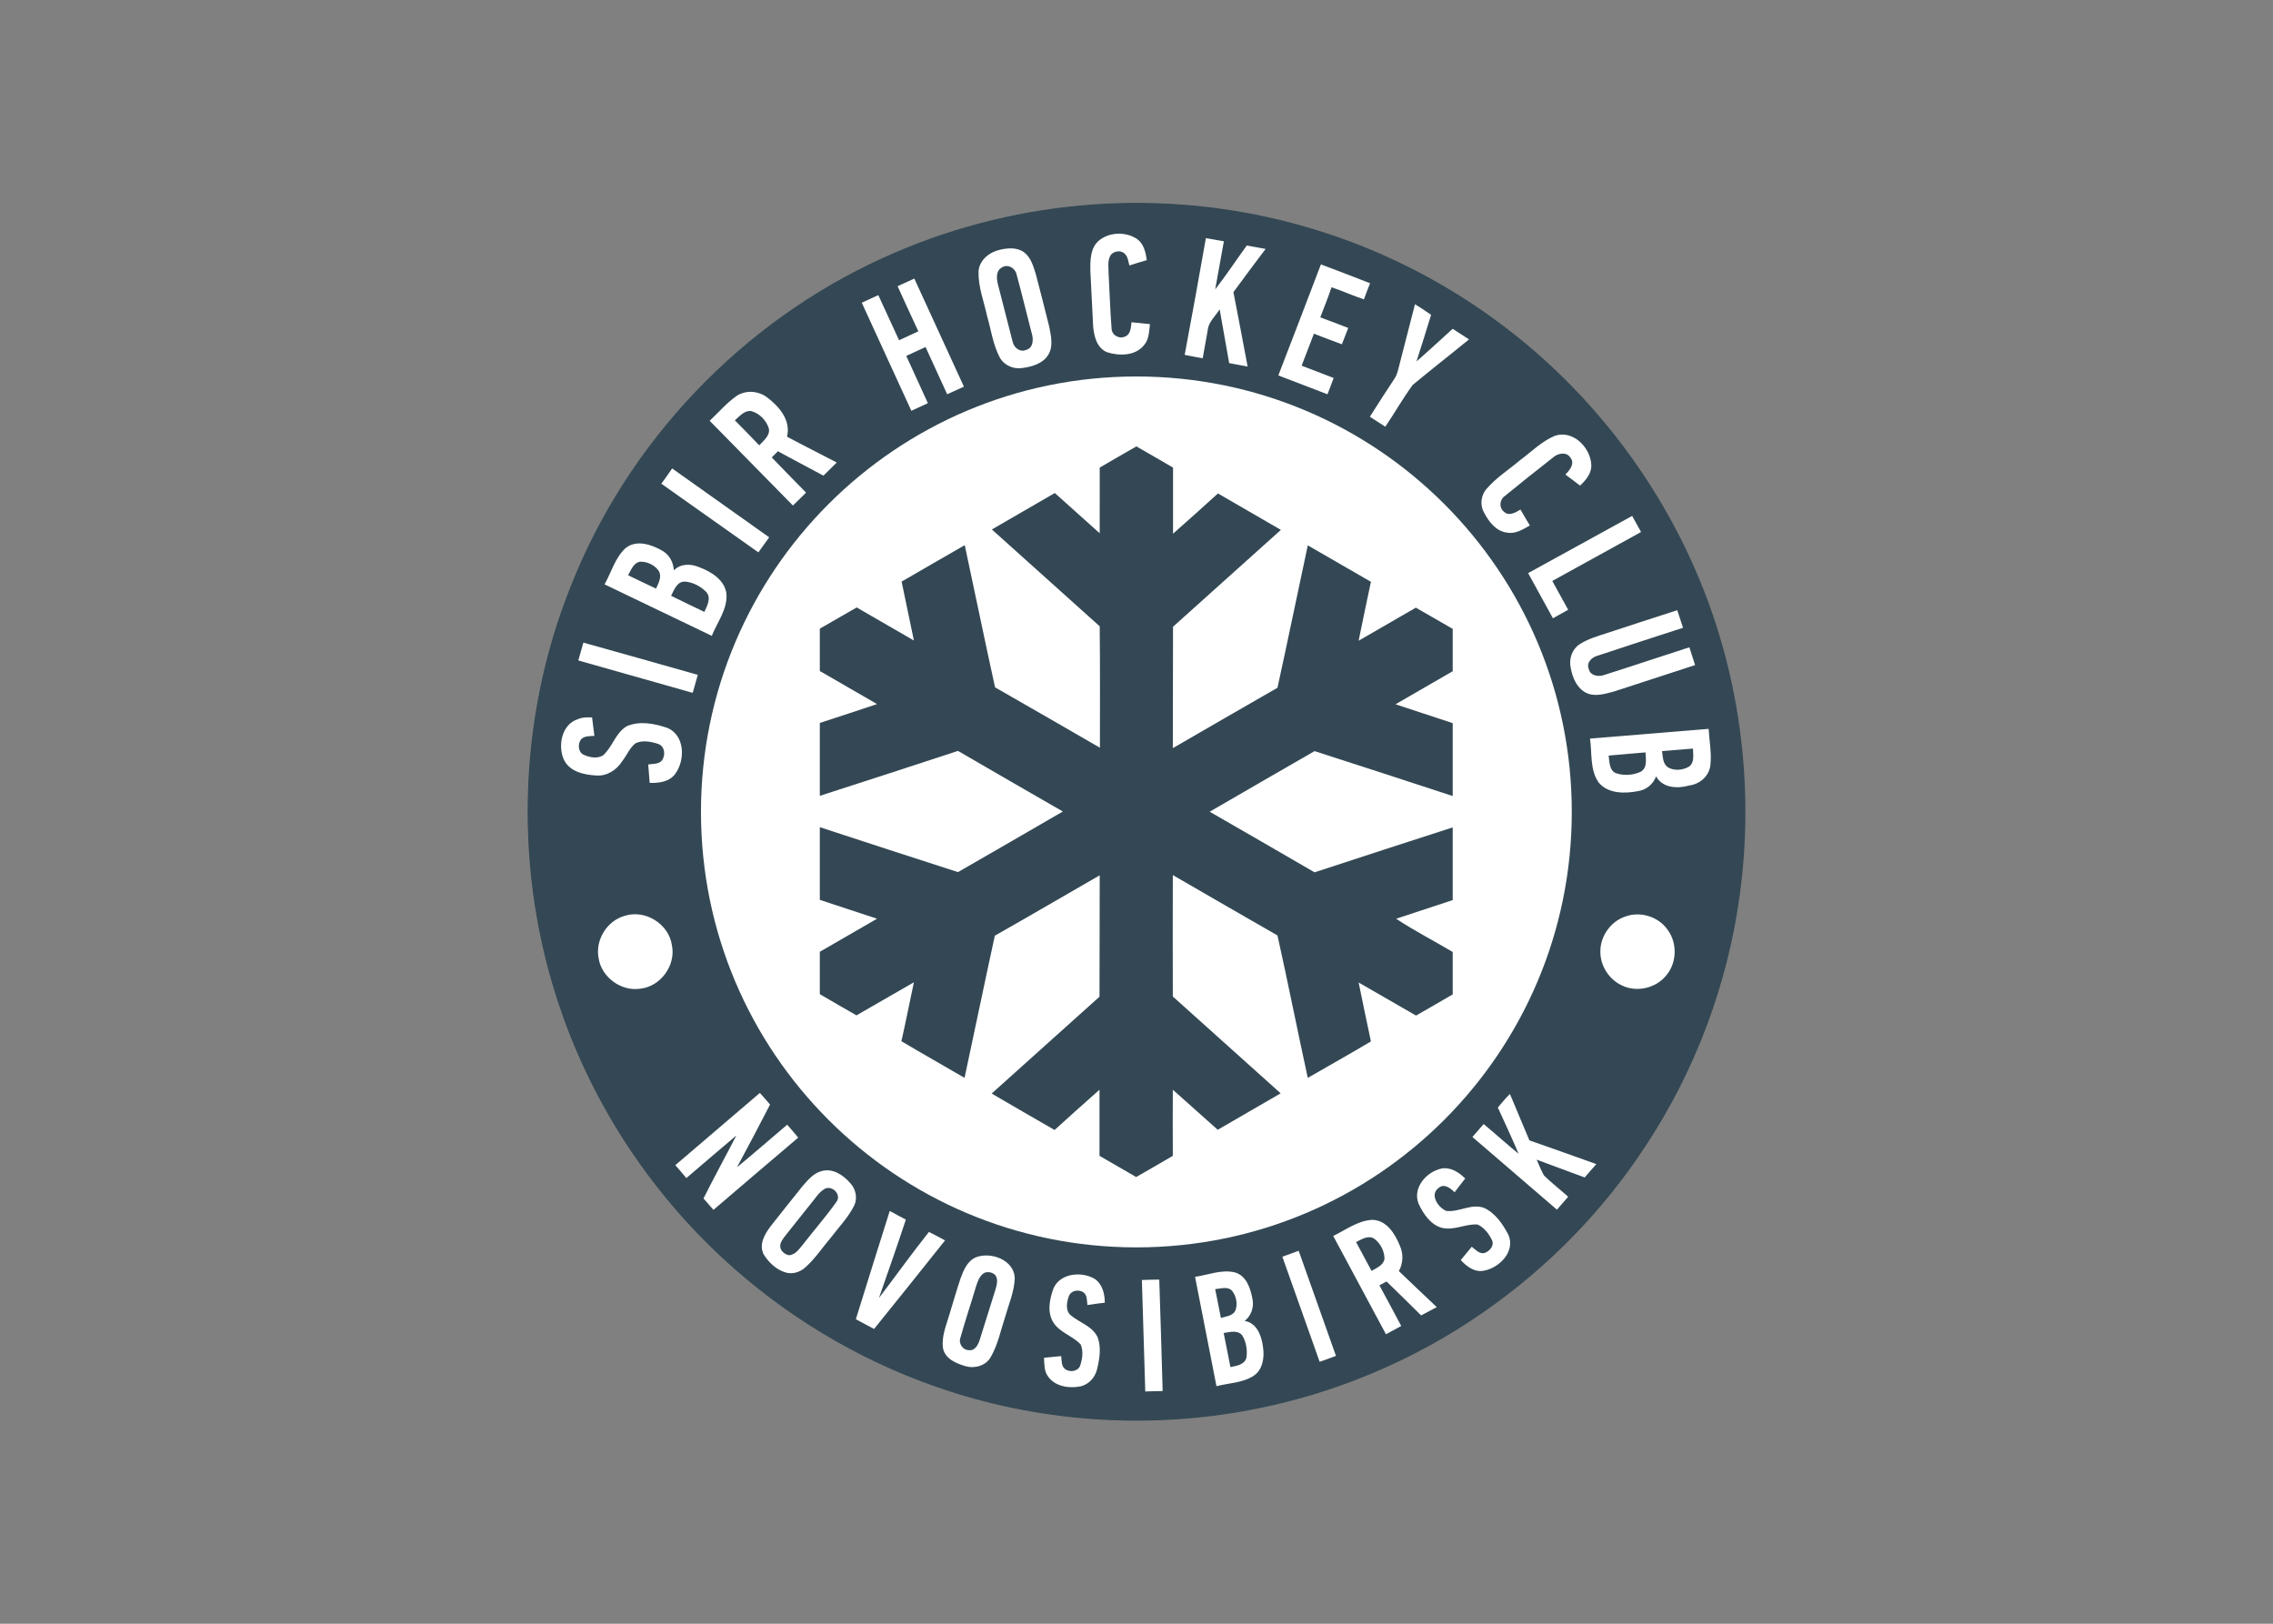
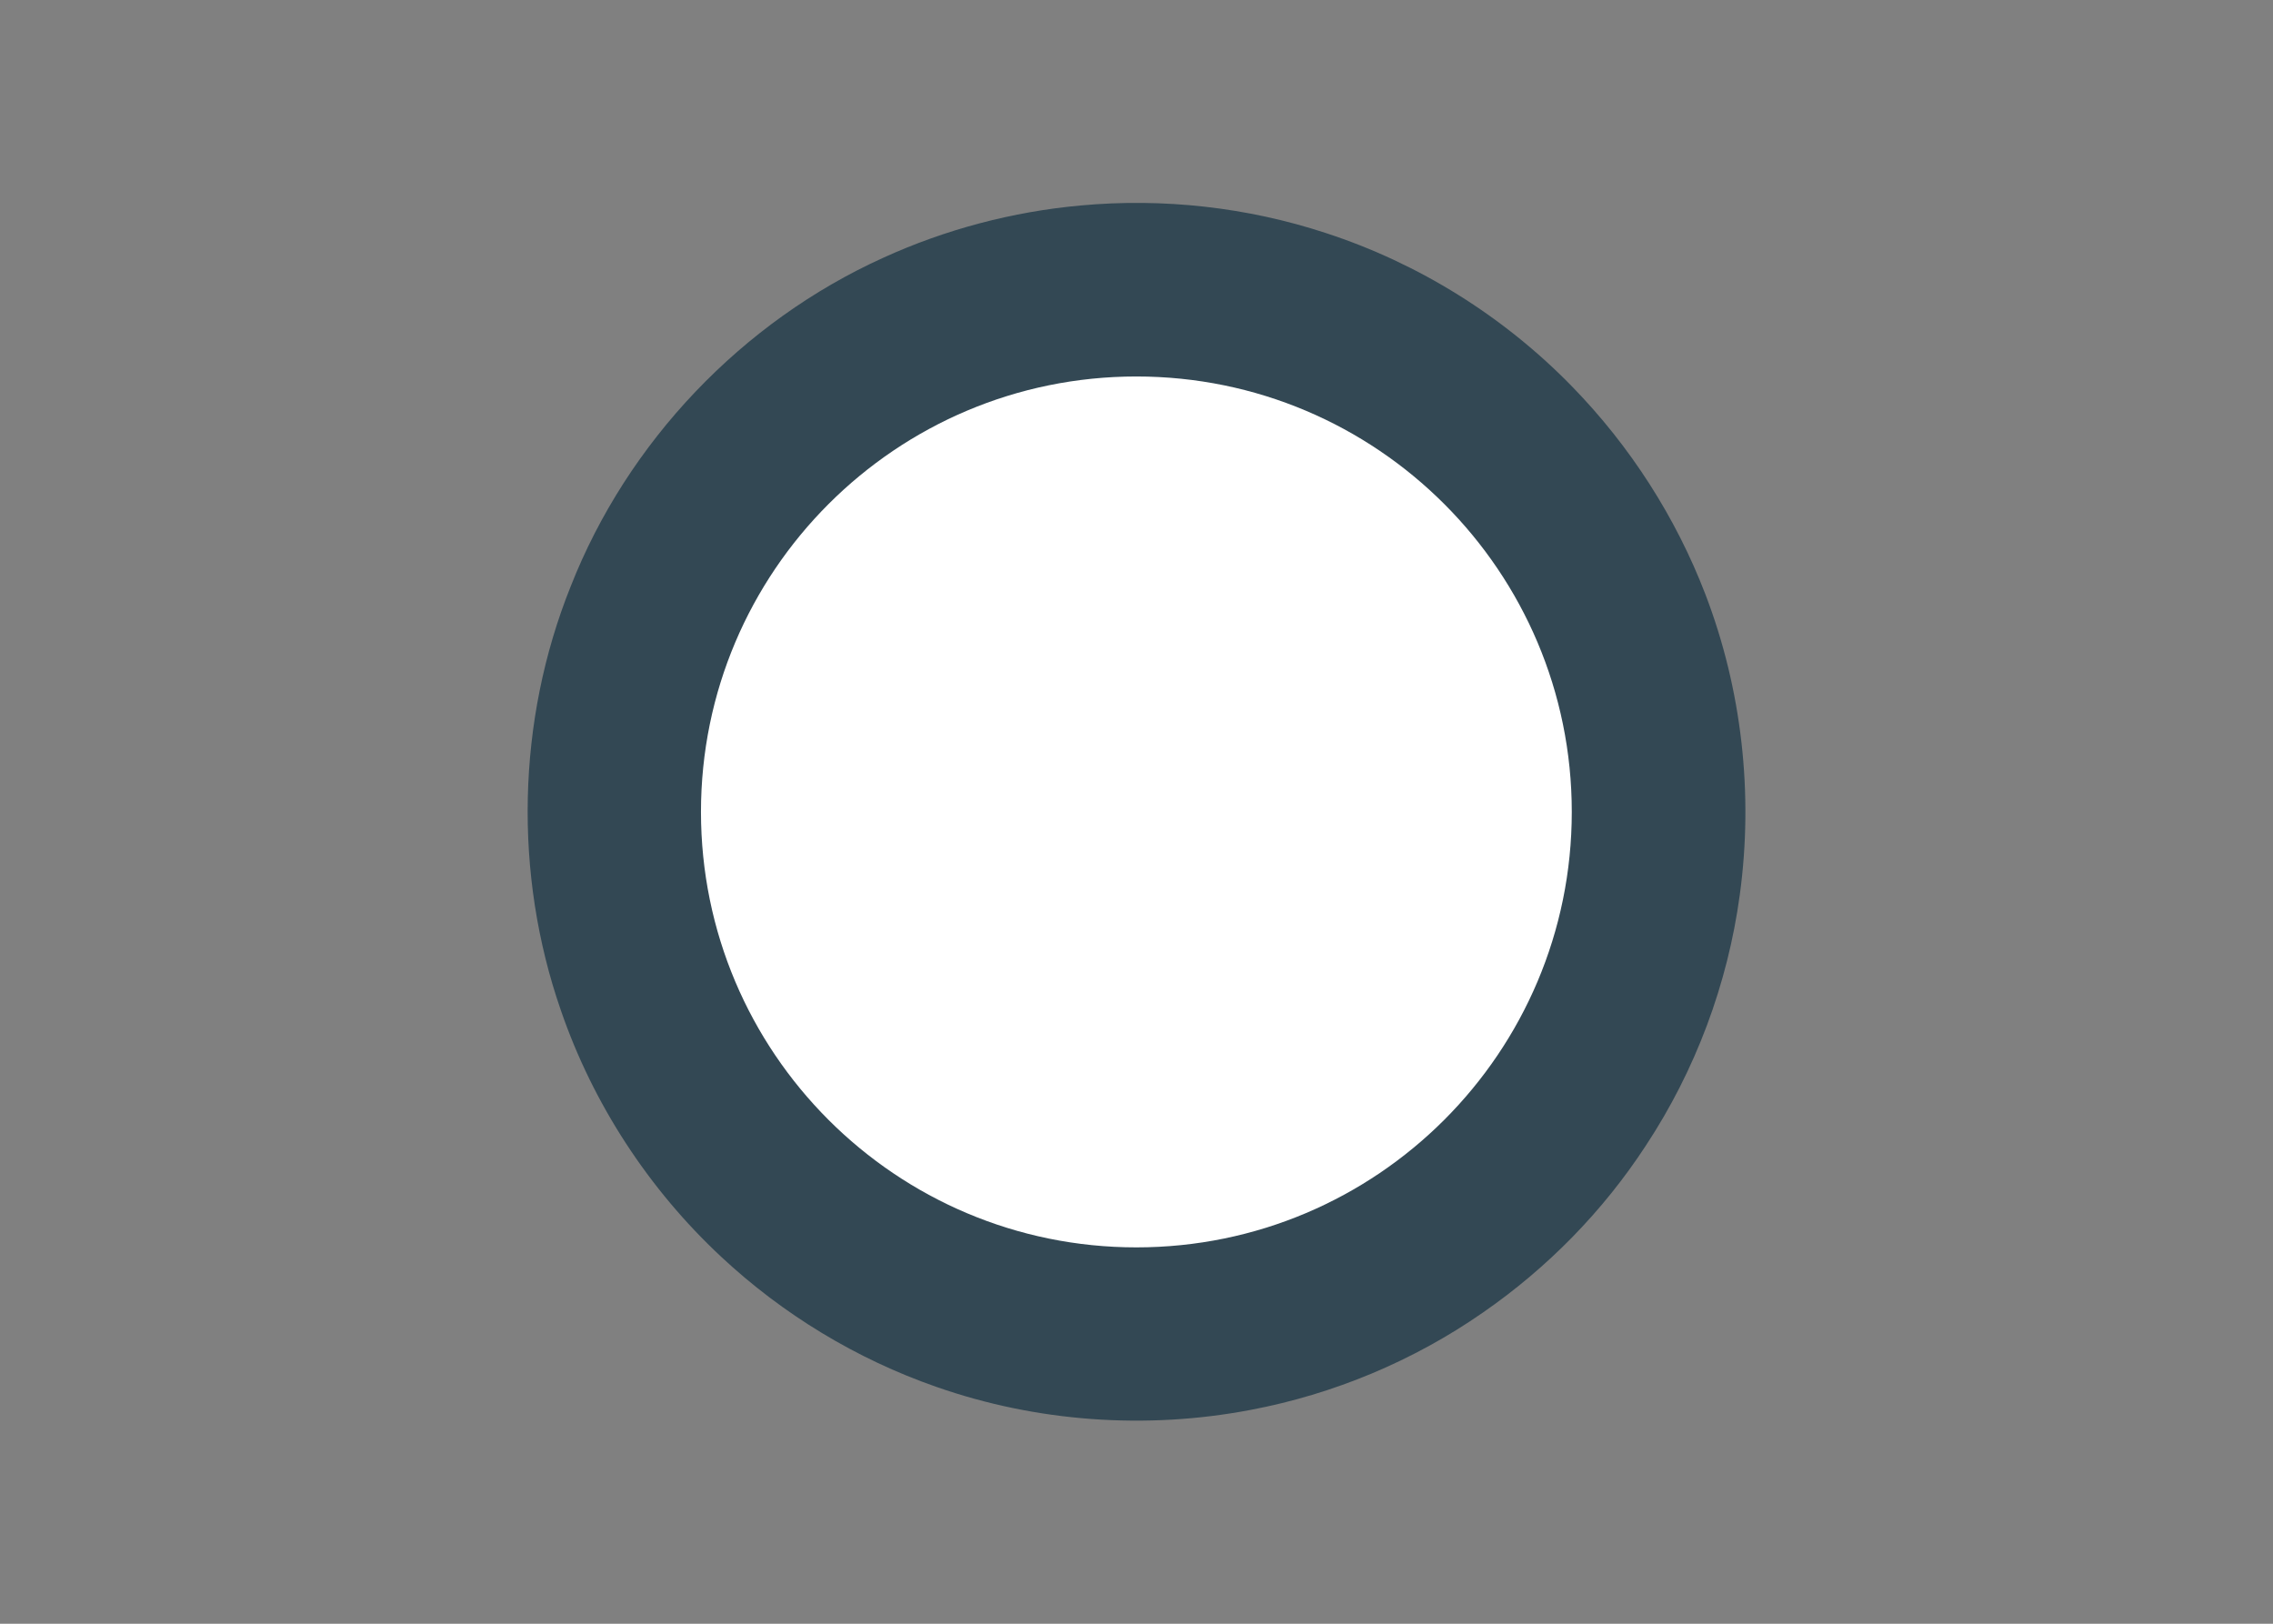
<svg xmlns="http://www.w3.org/2000/svg" version="1.0" id="katman_1" x="0px" y="0px" viewBox="0 0 560 400" style="enable-background:new 0 0 560 400;" xml:space="preserve">
  <rect x="0" y="0" width="560" height="400" fill="#808080" stroke="none" />
  <style type="text/css">
	.st0{fill-rule:evenodd;clip-rule:evenodd;fill:#334854;}
	.st1{fill:#334854;}
	.st2{fill-rule:evenodd;clip-rule:evenodd;fill:#FFFFFF;}
	.st3{fill:#FFFFFF;}
</style>
  <g transform="matrix(.522 0 0 .522 129.842 49.627)">
-     <path class="st0" d="M287.6,0.9c158.6,0,287.1,128.5,287.1,287.1c0,158.6-128.5,287.1-287.1,287.1S0.5,446.6,0.5,288.1   C0.5,129.5,129.1,0.9,287.6,0.9L287.6,0.9z" />
    <path class="st1" d="M261.3,1.9c38.9-3.6,78.6,0.8,115.7,13c43.9,14.3,84.1,39.4,116.3,72.5c27.3,28,48.9,61.6,62.9,98.1   c17.2,44.9,22.7,94.1,16.2,141.7c-5.7,42.1-20.9,82.8-44.3,118.3c-20.2,31-46.6,57.9-77,78.9c-32.8,22.8-70.4,38.5-109.6,45.9   c-49.3,9.4-101.1,5.7-148.4-10.9c-37.6-13.1-72.4-34.2-101.5-61.4c-34.1-31.8-60.4-72-75.6-116.2c-22.4-64.4-20.8-136.8,4.6-200.1   c26.8-68.2,80.9-125,147.7-155.2C197.5,13.2,229.2,4.8,261.3,1.9L261.3,1.9z" />
    <path class="st2" d="M287.6,82.6c113.5,0,205.5,92,205.5,205.5s-92,205.5-205.5,205.5s-205.5-92-205.5-205.5S174.2,82.6,287.6,82.6   z" />
    <g>
-       <path class="st3" d="M328.8,534c2.9-0.4,6.7-1.6,8.8,1.2c1.9,3.1,2.5,7.1,1.9,10.6c-0.9,3.2-4.7,3.7-7.5,4.3    C330.9,544.7,329.9,539.3,328.8,534L328.8,534z M324.8,513.3c2.6-0.2,5.8-1.4,7.9,0.7c2.1,2.6,2.9,6.6,1.5,9.7    c-1.4,2.3-4.4,2.5-6.7,3.2C326.6,522.3,325.7,517.8,324.8,513.3L324.8,513.3z M216.1,505.5c1.7-0.5,3.7-0.1,4.9,1.2    c1.5,2,0.7,4.6,0.1,6.8c-2.5,7.9-4.9,15.7-7.4,23.6c-0.7,2.3-2.2,5.4-5.1,5c-3,0-5.1-3.2-4-6c2.2-8,4.9-15.8,7.2-23.7    C212.7,509.8,213.5,506.8,216.1,505.5z M391.3,491.1c2.6-1.3,5.9-3.5,8.7-1.5c2.9,2.2,4.8,6,4.7,9.6c-0.7,3-3.8,4.1-6.1,5.5    C396.2,500.3,393.8,495.7,391.3,491.1z M140,466.3c3.6-2.7,8.9,2.4,5.9,6c-4.8,6.8-10.3,13-15.4,19.6c-1.9,2.2-3.7,5.3-7,5.4    c-2-0.5-4-2.1-4-4.3c0-1.9,1.3-3.4,2.4-4.9c4.7-5.9,9.4-11.8,14.1-17.7C137.1,468.9,138.3,467.4,140,466.3L140,466.3z     M510.5,261.5c5.8-0.5,11.6-1,17.4-1.5c0.1,3.1,1,7.2-2.2,9.1c-3.6,1.7-8,2-11.8,0.7C510.8,268.5,510.9,264.5,510.5,261.5    L510.5,261.5z M535.7,259.4c4.9-0.4,9.7-0.8,14.6-1.2c0,2.9,0.9,6.7-2,8.6c-2.9,1.6-6.8,2-9.7,0.3    C536,265.5,536.1,262.1,535.7,259.4L535.7,259.4z M68,186.1c1.4-2.7,2.8-6.9,6.6-6.7c3.7,0.3,7.4,2.2,10,4.9    c2.5,2.8,0.4,6.6-0.9,9.4C78.5,191.2,73.2,188.7,68,186.1z M47.7,176.4c1.4-2.4,2.6-6.1,5.9-6.4c3.3,0,6.7,1.6,8.6,4.4    c1.6,2.8-0.2,5.8-1.3,8.3C56.5,180.7,52.1,178.5,47.7,176.4z M98.1,103.3c2.2-1.9,4.4-4.7,7.6-4.4c4,1,7.4,4.5,8.5,8.5    c0.4,3.3-2.6,5.5-4.6,7.7C105.8,111.1,102,107.2,98.1,103.3z M223.9,31.3c2.8-2.1,6.6,0.1,7.2,3.3c2.5,9.1,4.7,18.4,7.1,27.6    c0.9,2.7,0.8,6.9-2.5,7.8c-2.9,1.4-5.9-0.9-6.5-3.8c-2.4-9.1-4.6-18.2-7-27.3C221.6,36.4,221.3,32.8,223.9,31.3z M290.2,509    c0.5,17.5,1.1,35.1,1.6,52.6c2.7-0.1,5.5-0.2,8.2-0.2c-0.5-17.5-1-35.1-1.6-52.6C295.7,508.8,292.9,508.9,290.2,509z M248.5,512.9    c-1.9,5.1-3.1,11.3-0.1,16.1c3.1,4.9,9.1,6.3,12.9,10.4c1.4,3.2,0.8,7-0.3,10.2c-1.2,2.7-5,3-7.1,1.4c-1.8-1.5-1.5-4-1.8-6.1    c-2.7,0.3-5.4,0.5-8.1,0.8c0.2,3,0,6.3,1.9,8.8c3.2,4.6,9.5,5.7,14.7,4.8c4.1-0.6,7.4-4,8.4-8c1.2-4.9,2.1-10.2,0.4-15.1    c-2.4-5.4-8.5-7-12.7-10.5c-2.7-2.2-2-6.1-1-9c1-2.8,4.6-3.4,6.9-1.9c1.9,1.4,1.6,4,1.9,6c2.7-0.4,5.4-0.8,8.2-1.1    c0-4.1-1.1-8.7-4.7-11.2C261.8,504.8,251.7,505.7,248.5,512.9L248.5,512.9z M315.3,507.5c3.4,17.2,6.7,34.4,10.1,51.6    c5.8-1.5,12.2-1.5,17.4-4.8c4.4-2.8,5.3-8.6,4.6-13.4c-0.6-5.2-2.7-11.6-8.7-12.6c3.1-2.4,4.5-6.5,3.7-10.3    c-0.9-5-2.8-11-8.3-12.6C327.8,503.9,321.5,506.6,315.3,507.5z M211.8,498.3c-3.9,1.7-5.7,5.9-7.1,9.7c-1.9,5.6-3.5,11.2-5.2,16.8    c-1.5,5.2-3.9,10.6-3.2,16.2c0.9,5.2,6.3,7.4,10.8,8.7c4.4,1.2,9.5-0.3,11.8-4.4c3.4-5.9,4.7-12.7,6.8-19c1.7-6,4.3-11.9,4.5-18.2    C229.9,499.5,218.9,495.5,211.8,498.3L211.8,498.3z M356.5,498c5.9,16.5,11.7,33.1,17.6,49.6c2.6-0.9,5.1-1.8,7.7-2.8    c-5.9-16.5-11.7-33.1-17.6-49.6C361.6,496.2,359,497.1,356.5,498z M380.5,488.2c8.3,15.5,16.6,30.9,24.9,46.4    c2.4-1.3,4.8-2.6,7.2-3.9c-3.4-6.4-6.8-12.8-10.3-19.2c1.1-0.6,2.2-1.2,3.4-1.8c5.4,5.3,10.9,10.6,16.3,16    c2.5-1.3,4.9-2.6,7.4-3.9c-6-5.7-12-11.3-17.9-17c2-3.7,2.2-8.1,0.5-11.9c-2.3-5.7-6.3-12.2-13.1-12.3    C392,481,386.4,485.4,380.5,488.2L380.5,488.2z M155.2,527.5c2.9,1.5,5.7,3.1,8.6,4.6c11.2-13.9,22.4-27.8,33.5-41.8    c-2.5-1.4-5.1-2.7-7.6-4c-8.1,10.2-15.7,20.8-23.6,31.2c4.3-12.3,8.6-24.6,12.7-37c-2.6-1.4-5.1-2.7-7.6-4.1    C165.8,493.4,160.5,510.5,155.2,527.5z M139,457.6c-3.8,1-6.3,4.1-8.8,6.9c-5.1,6.4-10.2,12.7-15.2,19.1    c-2.8,3.7-5.7,8.6-3.3,13.3c2.3,3.7,5.7,7,9.9,8.4c3.4,1.2,7.2,0.1,9.8-2.3c4.6-4.1,8-9.3,12-14c3.8-5,8.2-9.5,11-15.1    c1.7-3.5,0.8-7.9-1.9-10.7C149.2,459.4,144.2,456.1,139,457.6L139,457.6z M420.8,473c2.2,4.7,5.5,9.7,10.7,11.3    c5.8,1.6,11.4-1.9,17.1-1.5c3.2,1.4,5.4,4.4,6.9,7.5c1.1,2.7-1.3,5.2-3.7,6c-2.5,0.4-4.2-1.7-5.9-3c-1.7,2.1-3.5,4.2-5.2,6.3    c2.8,3,6.5,5.9,10.9,5c7.4-1.3,15-9.2,11.6-16.9c-2.6-5-6.1-10.2-11.4-12.7c-6-2.3-11.9,2.1-17.9,1.4c-3.8-1.5-8-7.6-3.7-10.8    c2.6-2.4,5.7,0.1,7.6,2c1.7-2.2,3.3-4.4,5-6.5c-2.9-2.9-6.9-5.5-11.2-4.7C424.5,457.9,417.8,465.5,420.8,473L420.8,473z     M458.2,427.6c3.3,7.2,6.7,14.5,9.8,21.8c-5.6-4.5-10.9-9.4-16.5-14c-1.8,2-3.5,4.1-5.3,6.1c13.3,11.4,26.6,22.9,39.9,34.3    c1.8-2,3.5-4.1,5.3-6.1c-3.8-3.4-7.8-6.5-11.4-10c-1.4-2.4-2.3-5-3.5-7.5c7.6,2.8,15.1,5.6,22.7,8.4c1.8-2.1,3.6-4.2,5.5-6.3    c-10.5-3.8-21.1-7.5-31.6-11.2c-3.1-7.3-6.1-14.6-9.2-21.9C461.8,423.3,460,425.4,458.2,427.6L458.2,427.6z M70,454.8    c1.8,2,3.5,4.1,5.2,6.1c7.9-6.7,15.7-13.5,23.6-20.1c-5.1,9.9-10.5,19.7-15.5,29.7c1.6,1.8,3.1,3.6,4.7,5.4    c13.3-11.4,26.7-22.8,40-34.1c-1.7-2-3.4-4.1-5.2-6.1c-7.9,6.7-15.7,13.5-23.7,20.1c5.3-9.8,10.5-19.7,15.6-29.6    c-1.6-1.9-3.2-3.7-4.8-5.5C96.7,432,83.4,443.4,70,454.8L70,454.8z M518,337.6c-6.7,2.4-11.5,9.3-11.4,16.4    c-0.1,6.7,4.1,13.2,10.2,16c6.8,3.3,15.6,1.4,20.5-4.3c5.3-5.8,5.8-15.2,1.3-21.6C534.3,337.5,525.3,334.7,518,337.6L518,337.6z     M45.9,337.2c-8.3,2.4-13.8,11.5-12.1,20c1.4,9,10.8,15.8,19.8,14.3c9.5-1.1,16.7-11,14.8-20.4C67,340.9,55.6,333.9,45.9,337.2z     M501.7,253.5c1,6.8-0.1,14.6,4,20.6c4.5,5.6,12.7,5.4,19.1,4.1c3.8-0.7,6.8-3.4,8.1-6.9c3,5.6,10.2,5.9,15.7,4.3    c4.9-0.6,9.3-4.4,9.9-9.4c0.7-5.8-0.5-11.5-0.8-17.3C539,250.4,520.3,252,501.7,253.5L501.7,253.5z M23.8,244.4    c-7.4,2.5-9.3,12.3-6.5,18.8c2.6,5.9,9.6,7.4,15.4,7.7c5,0.4,9.6-2.6,12.2-6.7c2.2-2.8,3.5-6.3,6.3-8.5c3.3-1.6,7.3-0.8,10.7,0.3    c3.2,1.1,3.6,5.5,1.7,7.9c-1.6,1.8-4.3,1.4-6.4,1.8c0.2,2.9,0.5,5.8,0.7,8.7c4.3,0.1,9.2-0.4,12-4.2c4.8-6.4,4.7-18.1-3.5-21.7    c-6.1-2.1-13.1-3.5-19.2-0.9c-5.4,3-6.8,9.8-11.3,13.8c-2.7,1.7-6.4,1-9.2-0.3c-2.6-1.3-2.8-5-1.3-7.1c1.5-1.9,4.2-1.6,6.4-1.8    c-0.4-2.9-0.7-5.8-1.1-8.7C28.4,243.4,26,243.4,23.8,244.4z M26.6,208.2c-0.8,2.8-1.6,5.6-2.4,8.4c18,5.1,36,10.2,54,15.3    c0.8-2.8,1.6-5.6,2.4-8.5C62.6,218.3,44.6,213.2,26.6,208.2z M510,203.6c-4.6,1.5-9.3,2.8-13.4,5.5c-3.5,2.4-4.9,7-4,11    c0.8,4.6,2.9,9.6,7.3,11.8c4.1,2,8.8,0.5,13-0.6c12.8-4.1,25.6-8.4,38.4-12.5c-0.9-2.8-1.8-5.6-2.7-8.4c-13.4,4.3-26.7,8.8-40,13    c-2.8,1.1-6.8,0.5-7.5-2.8c-1.2-2.9,1.4-5.5,4.1-6.2c13.4-4.5,26.9-8.8,40.4-13.2c-0.9-2.8-1.8-5.5-2.7-8.3    C531.9,196.4,521,200,510,203.6z M46.4,163.7c-4.9,4.6-6.6,11.3-9.8,17c16.9,8.1,33.8,16.2,50.6,24.3c2.6-6.5,7.6-12.7,6.9-20.1    c-1-6.5-7.4-10.3-13.1-12.4c-3.9-1.6-8.6-1.6-11.7,1.6c-0.2-3.8-2.1-7.4-5.5-9.3C58.8,161.9,51.5,159.4,46.4,163.7z M472.5,175.4    c3.9,7.1,7.8,14.2,11.7,21.3c2.4-1.3,4.8-2.7,7.2-4c-2.5-4.5-5-9.1-7.5-13.6c14-7.7,28-15.4,41.9-23.1c-1.4-2.5-2.8-5.1-4.2-7.6    C505.3,157.4,488.9,166.4,472.5,175.4L472.5,175.4z M63.4,133.2c15.2,10.8,30.5,21.6,45.8,32.4c1.7-2.4,3.4-4.8,5.1-7.1    c-15.2-10.8-30.5-21.6-45.8-32.5C66.8,128.5,65.1,130.9,63.4,133.2z M485.1,110.6c-6.2,2.6-11,7.5-16.4,11.5    c-5.2,4.4-11.2,8.2-15.7,13.4c-2.8,3-3.4,7.9-1.2,11.5c2.2,4.3,5.7,8.7,10.8,9.3c3.9,0.7,7.4-1.5,10.7-3.4c-1.5-2.5-3-5-4.4-7.5    c-2.2,1.3-5.4,3.3-7.7,1.1c-2.6-1.9-2.2-5.8,0.3-7.5c7.5-6.1,15.1-12.2,22.8-18.2c2.3-2.1,6.5-2.8,8.3,0.3c2,2.8-0.6,5.8-2.5,7.8    c2.3,1.7,4.6,3.4,6.9,5.2c2.8-2.6,5.6-5.9,5.3-10C501.8,115.9,493.5,107.7,485.1,110.6L485.1,110.6z M98.6,92    c-4.6,3.3-8.3,7.7-12.4,11.5c13.1,13.3,26.2,26.7,39.3,40c2.1-2,4.2-4.1,6.2-6.1c-5.4-5.5-10.8-11-16.2-16.6c1-1,1.9-1.9,2.9-2.9    c7.2,3.8,14.3,7.7,21.5,11.5c2.1-2.1,4.2-4.1,6.3-6.2c-7.8-4.1-15.7-8-23.5-12.2c2-7.7-3.8-14.4-9.6-18.7    C109,89.3,102.9,88.9,98.6,92L98.6,92z M419.1,48.5c-2.6,10.2-5.3,20.5-7.9,30.7c-0.4,1.6-0.9,3.2-1.9,4.6    c-3.9,5.9-7.7,11.8-11.5,17.8c2.4,1.6,4.9,3.1,7.3,4.7c4.4-6.5,8.3-13.4,12.9-19.7c8.8-7.3,17.8-14.3,26.6-21.5    c-2.6-1.7-5.1-3.3-7.7-5c-5.7,5.1-11.3,10.4-17.1,15.4c2.3-7.3,4.7-14.6,6.9-22C424.3,51.8,421.7,50.1,419.1,48.5L419.1,48.5z     M174.9,40c3.2,7.1,6.5,14.2,9.8,21.3c-3.1,1.4-6.1,2.8-9.1,4.2c-3.3-7.1-6.5-14.2-9.8-21.3c-2.6,1.2-5.2,2.4-7.8,3.6    c7.8,17,15.6,34,23.4,51c2.6-1.2,5.2-2.4,7.8-3.6c-3.4-7.4-6.8-14.8-10.2-22.3c3-1.4,6.1-2.8,9.1-4.2c3.4,7.4,6.8,14.8,10.2,22.3    c2.6-1.2,5.2-2.4,7.9-3.6c-7.8-17-15.6-34-23.4-51C180.1,37.6,177.5,38.8,174.9,40z M374.7,29.7c-6.6,17.5-13.4,34.9-20.1,52.4    c7.8,3,15.5,5.9,23.2,8.9c1-2.6,2-5.1,2.9-7.7c-5-1.9-10.1-3.9-15.1-5.8c1.9-5,3.8-10,5.8-15.1c4.4,1.7,8.8,3.4,13.2,5    c1-2.6,2-5.2,3-7.7c-4.4-1.7-8.8-3.4-13.2-5c1.8-4.7,3.7-9.4,5.3-14.2c5.2,1.7,10.1,4,15.3,5.7c0.9-2.5,1.9-5.1,2.9-7.6    C390.2,35.6,382.5,32.6,374.7,29.7z M223.2,22.8c-5,1.1-9.8,4.9-10.1,10.3c-0.2,7.1,2.5,13.9,4,20.8c1.9,6.6,2.8,13.6,6,19.7    c2.1,3.8,6.6,5.7,10.7,5c4.6-0.6,9.7-2.1,12.2-6.2c2.5-4,1.3-8.9,0.5-13.2c-2.1-8.2-4.1-16.5-6.3-24.7c-1.2-3.8-2.3-8-5.6-10.5    C231.4,21.6,226.9,21.9,223.2,22.8z M310.4,72.4c2.8,0.6,5.7,1.1,8.5,1.6c0.8-4.5,1.6-8.9,2.4-13.4c0.4-3.9,3.7-6.5,5.6-9.7    c1.5,8.5,3,16.9,4.5,25.4c2.9,0.5,5.8,1.1,8.7,1.6c-2.2-11.7-4.4-23.4-6.7-35.1c5-6.9,10.1-13.6,15.2-20.4c-3-0.5-5.9-1.1-8.9-1.6    c-5,6.9-9.7,14-14.9,20.7c1.3-7.6,2.8-15.1,4.1-22.7c-2.8-0.5-5.7-1-8.5-1.5C317.2,35.7,313.8,54.1,310.4,72.4z M270,18.4    c-4.3,3.6-4.2,9.6-4.1,14.7c0.5,8.6,0.8,17.2,1.3,25.8c0.4,4.7,1.7,10.1,6.4,12.2c5.8,1.9,13.6,1.9,17.7-3.4    c2.3-2.7,2.3-6.4,2.7-9.8c-2.9-0.3-5.8-0.6-8.7-0.9c-0.3,2.3-0.3,5.6-2.9,6.7c-2.8,1.4-6.4-0.5-6.5-3.7    c-0.7-8.6-0.9-17.3-1.4-25.9c0-2.8-0.6-5.7,0.7-8.3c1.3-2.6,5.5-3.1,7.3-0.7c1.2,1.4,1.3,3.4,1.8,5.1c2.8-0.9,5.5-1.7,8.2-2.5    c-0.5-3.8-1.5-8.2-5.1-10.3C282.2,14.2,274.8,14.5,270,18.4L270,18.4z" />
-       <path class="st1" d="M270.3,125.6c5.8-3.4,11.5-6.7,17.3-10c5.8,3.3,11.6,6.7,17.3,10c0,10.4,0,20.8,0,31.2    c7.1-6.3,14.2-12.6,21.2-19c9.9,5.7,19.8,11.5,29.7,17.2c-17,15.2-33.9,30.5-50.9,45.7c-0.1,19.1,0,38.2-0.1,57.3    c16.5-9.5,32.9-19.1,49.4-28.5c4.9-22.4,9.5-44.8,14.3-67.2c9.9,5.7,19.8,11.4,29.8,17.2c-2,9.3-3.9,18.5-5.8,27.8    c9-5.2,18-10.4,27-15.6c5.8,3.3,11.6,6.7,17.4,10c0,6.7,0,13.3,0,20c-9,5.2-18,10.4-27,15.6c9,3,18,5.9,27,8.9    c0,11.4,0,22.9,0,34.4c-21.7-7.1-43.4-14.2-65.2-21.2c-16.5,9.5-33,19-49.5,28.6c16.5,9.5,33,19,49.5,28.6    c21.7-7.1,43.4-14.2,65.2-21.2c0,11.5,0,22.9,0,34.3c-8.9,2.9-17.8,5.9-26.7,8.8c8.6,5.7,17.8,10.4,26.7,15.7c0,6.7,0,13.3,0,20    c-5.8,3.4-11.5,6.7-17.3,10c-9-5.2-18-10.4-27.1-15.6c1.9,9.2,3.8,18.5,5.8,27.8c-9.9,5.9-19.9,11.5-29.8,17.2    c-4.9-22.4-9.3-44.8-14.3-67.2c-16.5-9.4-32.9-19-49.4-28.5c0,19.1-0.1,38.2,0,57.3c17,15.2,33.9,30.5,50.9,45.7    c-9.9,5.7-19.8,11.5-29.7,17.2c-7.1-6.3-14.1-12.6-21.2-18.9c-0.1,10.4,0,20.8,0,31.2c-5.8,3.4-11.5,6.7-17.3,10    c-5.8-3.4-11.6-6.7-17.3-10c0-10.4,0-20.8,0-31.2c-7.1,6.3-14.2,12.6-21.2,19c-9.9-5.7-19.8-11.4-29.7-17.2    c17-15.2,33.9-30.5,50.9-45.7c0.1-19.1,0-38.2,0.1-57.3c-16.5,9.5-32.9,19.1-49.5,28.5c-4.9,22.4-9.5,44.8-14.3,67.1    c-9.9-5.8-19.9-11.4-29.8-17.3c2.1-9.2,3.9-18.5,5.9-27.8c-9,5.2-18,10.4-27.1,15.6c-5.8-3.3-11.5-6.6-17.3-10c0-6.7,0-13.3,0-20    c9-5.2,18-10.4,27-15.6c-9-3-18-5.9-27-8.9c0-11.4,0-22.9,0-34.3c21.7,7.1,43.4,14.2,65.2,21.2c16.5-9.5,33-19,49.5-28.6    c-16.5-9.5-33-19-49.5-28.6c-21.7,7.1-43.4,14.2-65.2,21.2c0-11.5,0-22.9,0-34.4c9-2.9,18-5.9,27-8.9c-9-5.2-18-10.4-27-15.6    c0-6.7,0-13.3,0-20c5.8-3.3,11.6-6.7,17.4-10c9,5.2,18,10.4,27,15.6c-1.9-9.3-3.9-18.6-5.8-27.8c9.9-5.7,19.8-11.5,29.8-17.2    c4.8,22.4,9.4,44.8,14.3,67.1c16.5,9.4,33,19,49.5,28.5c0-19.1,0.1-38.2-0.1-57.3c-17-15.2-33.9-30.5-50.9-45.7    c9.9-5.7,19.8-11.5,29.7-17.2c7.1,6.3,14.1,12.7,21.2,19C270.3,146.4,270.3,136,270.3,125.6L270.3,125.6z" />
-     </g>
+       </g>
  </g>
</svg>